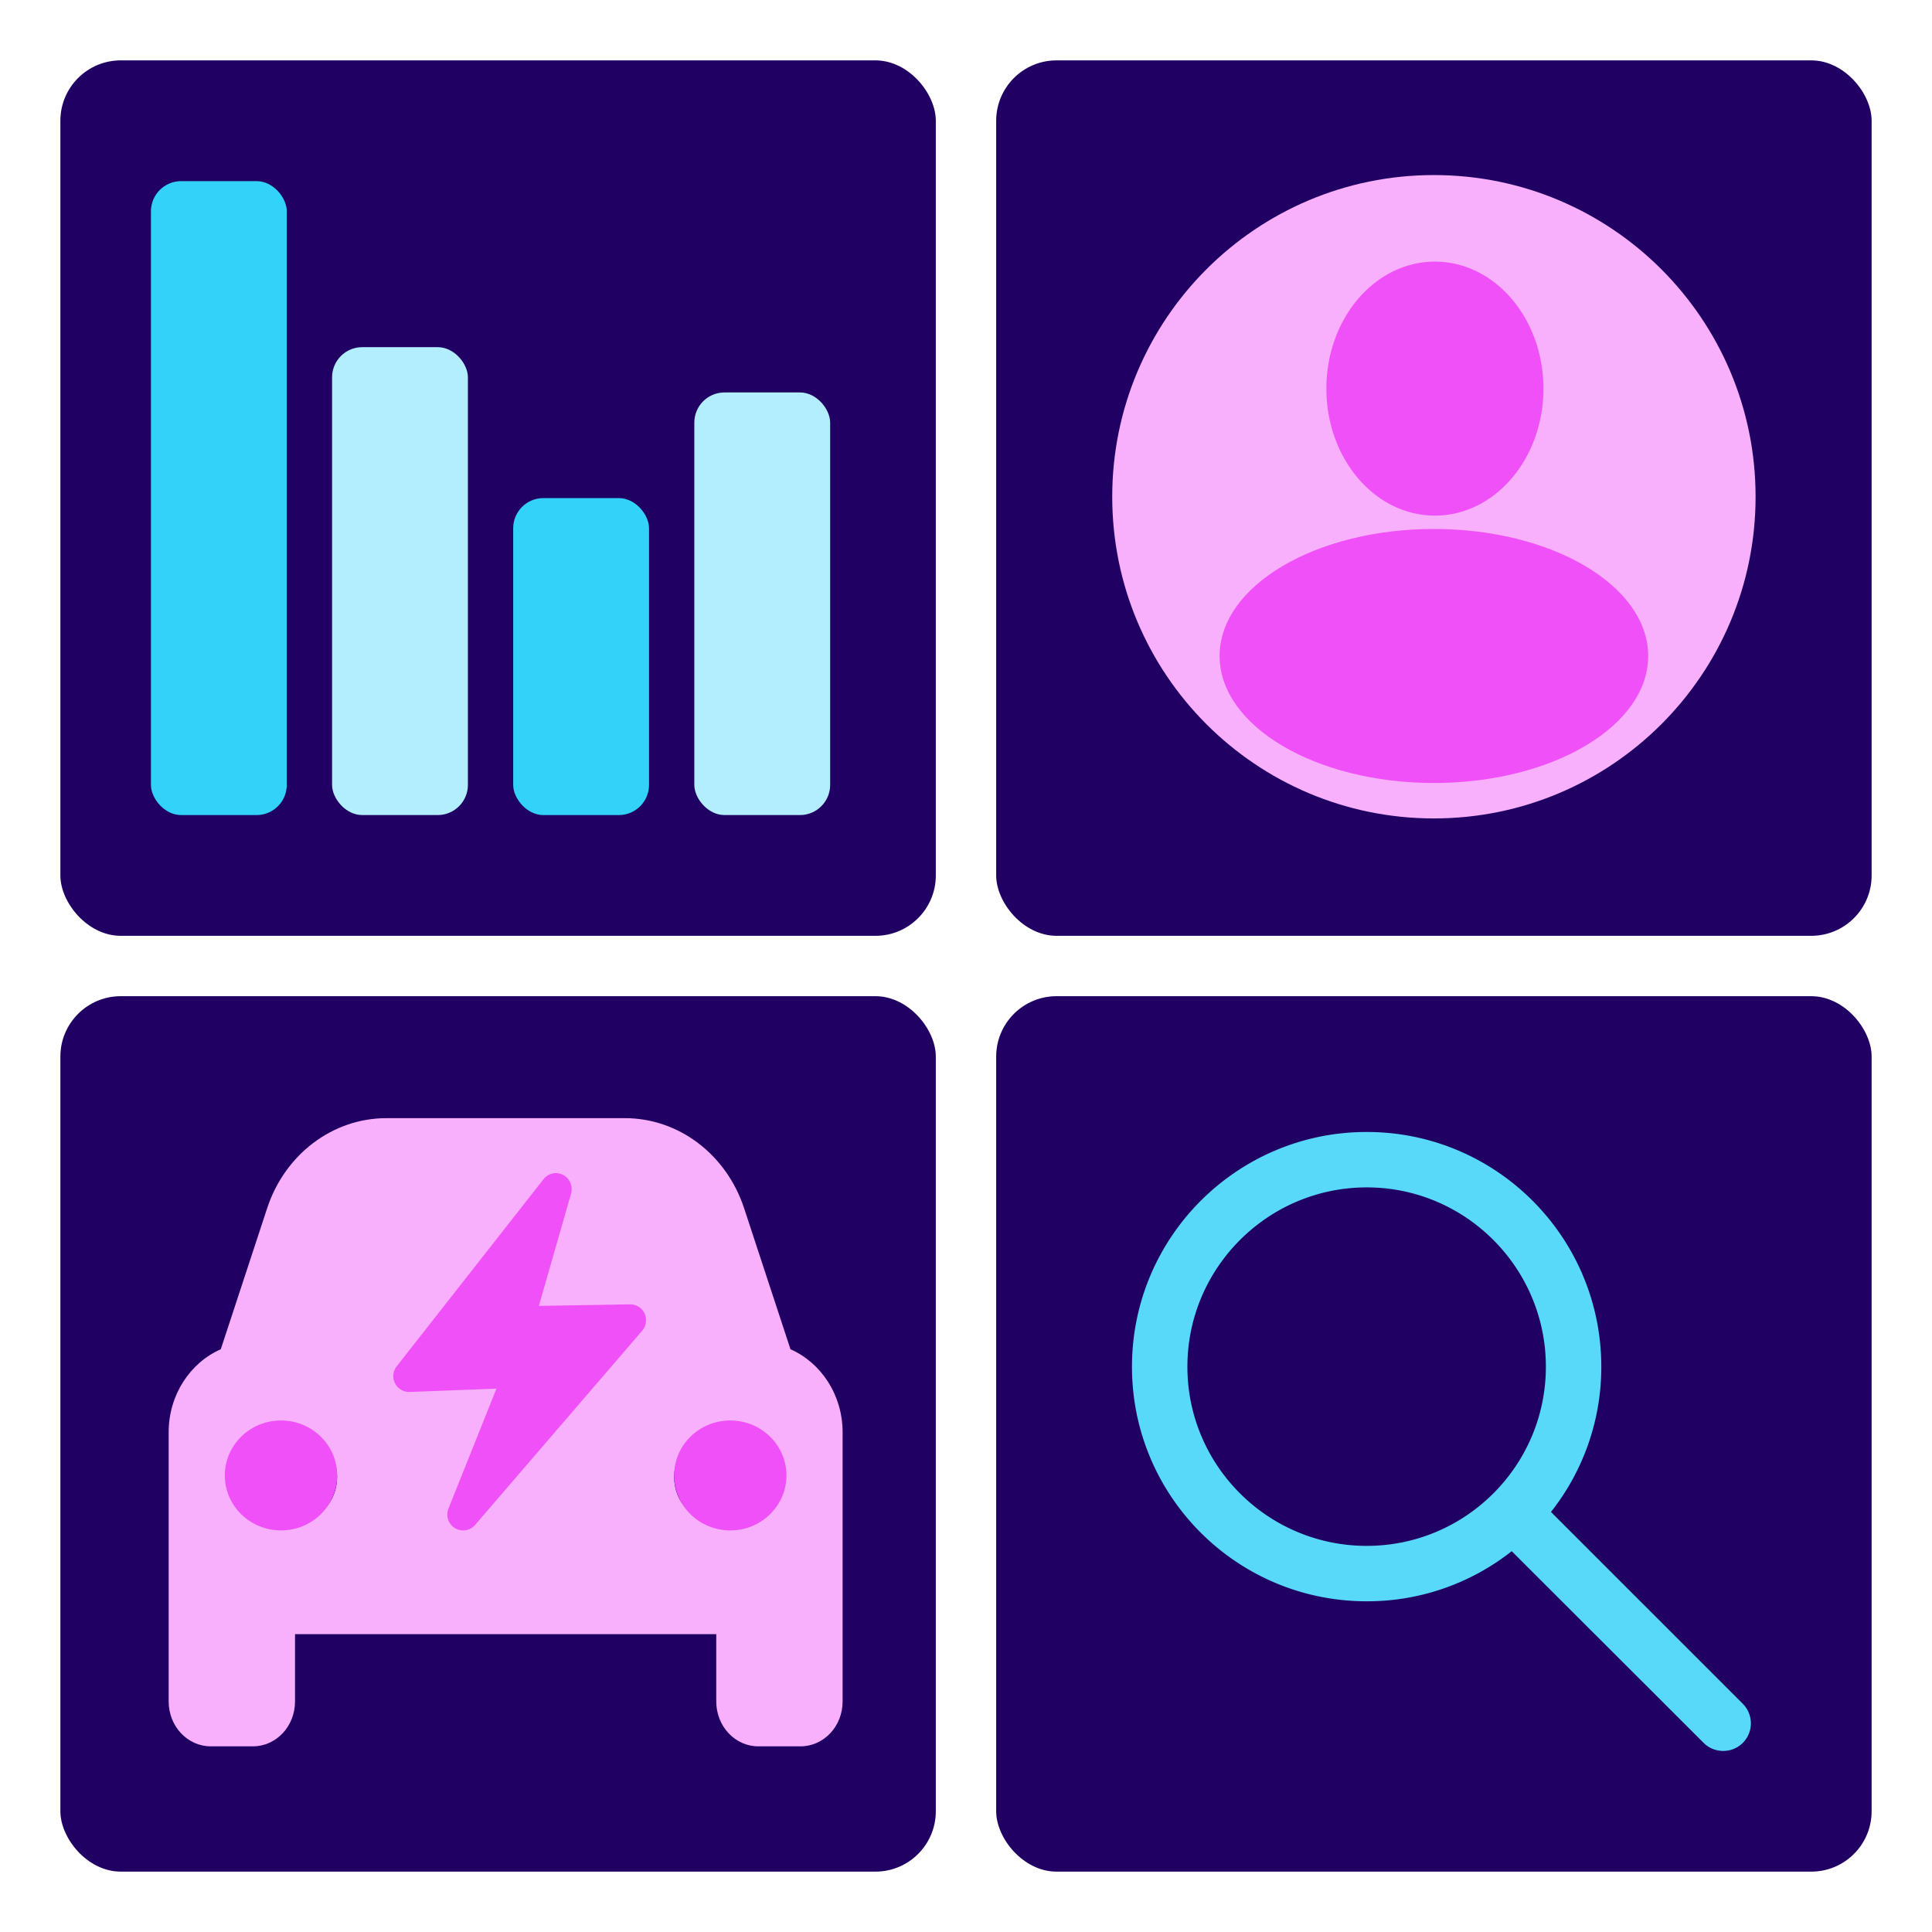
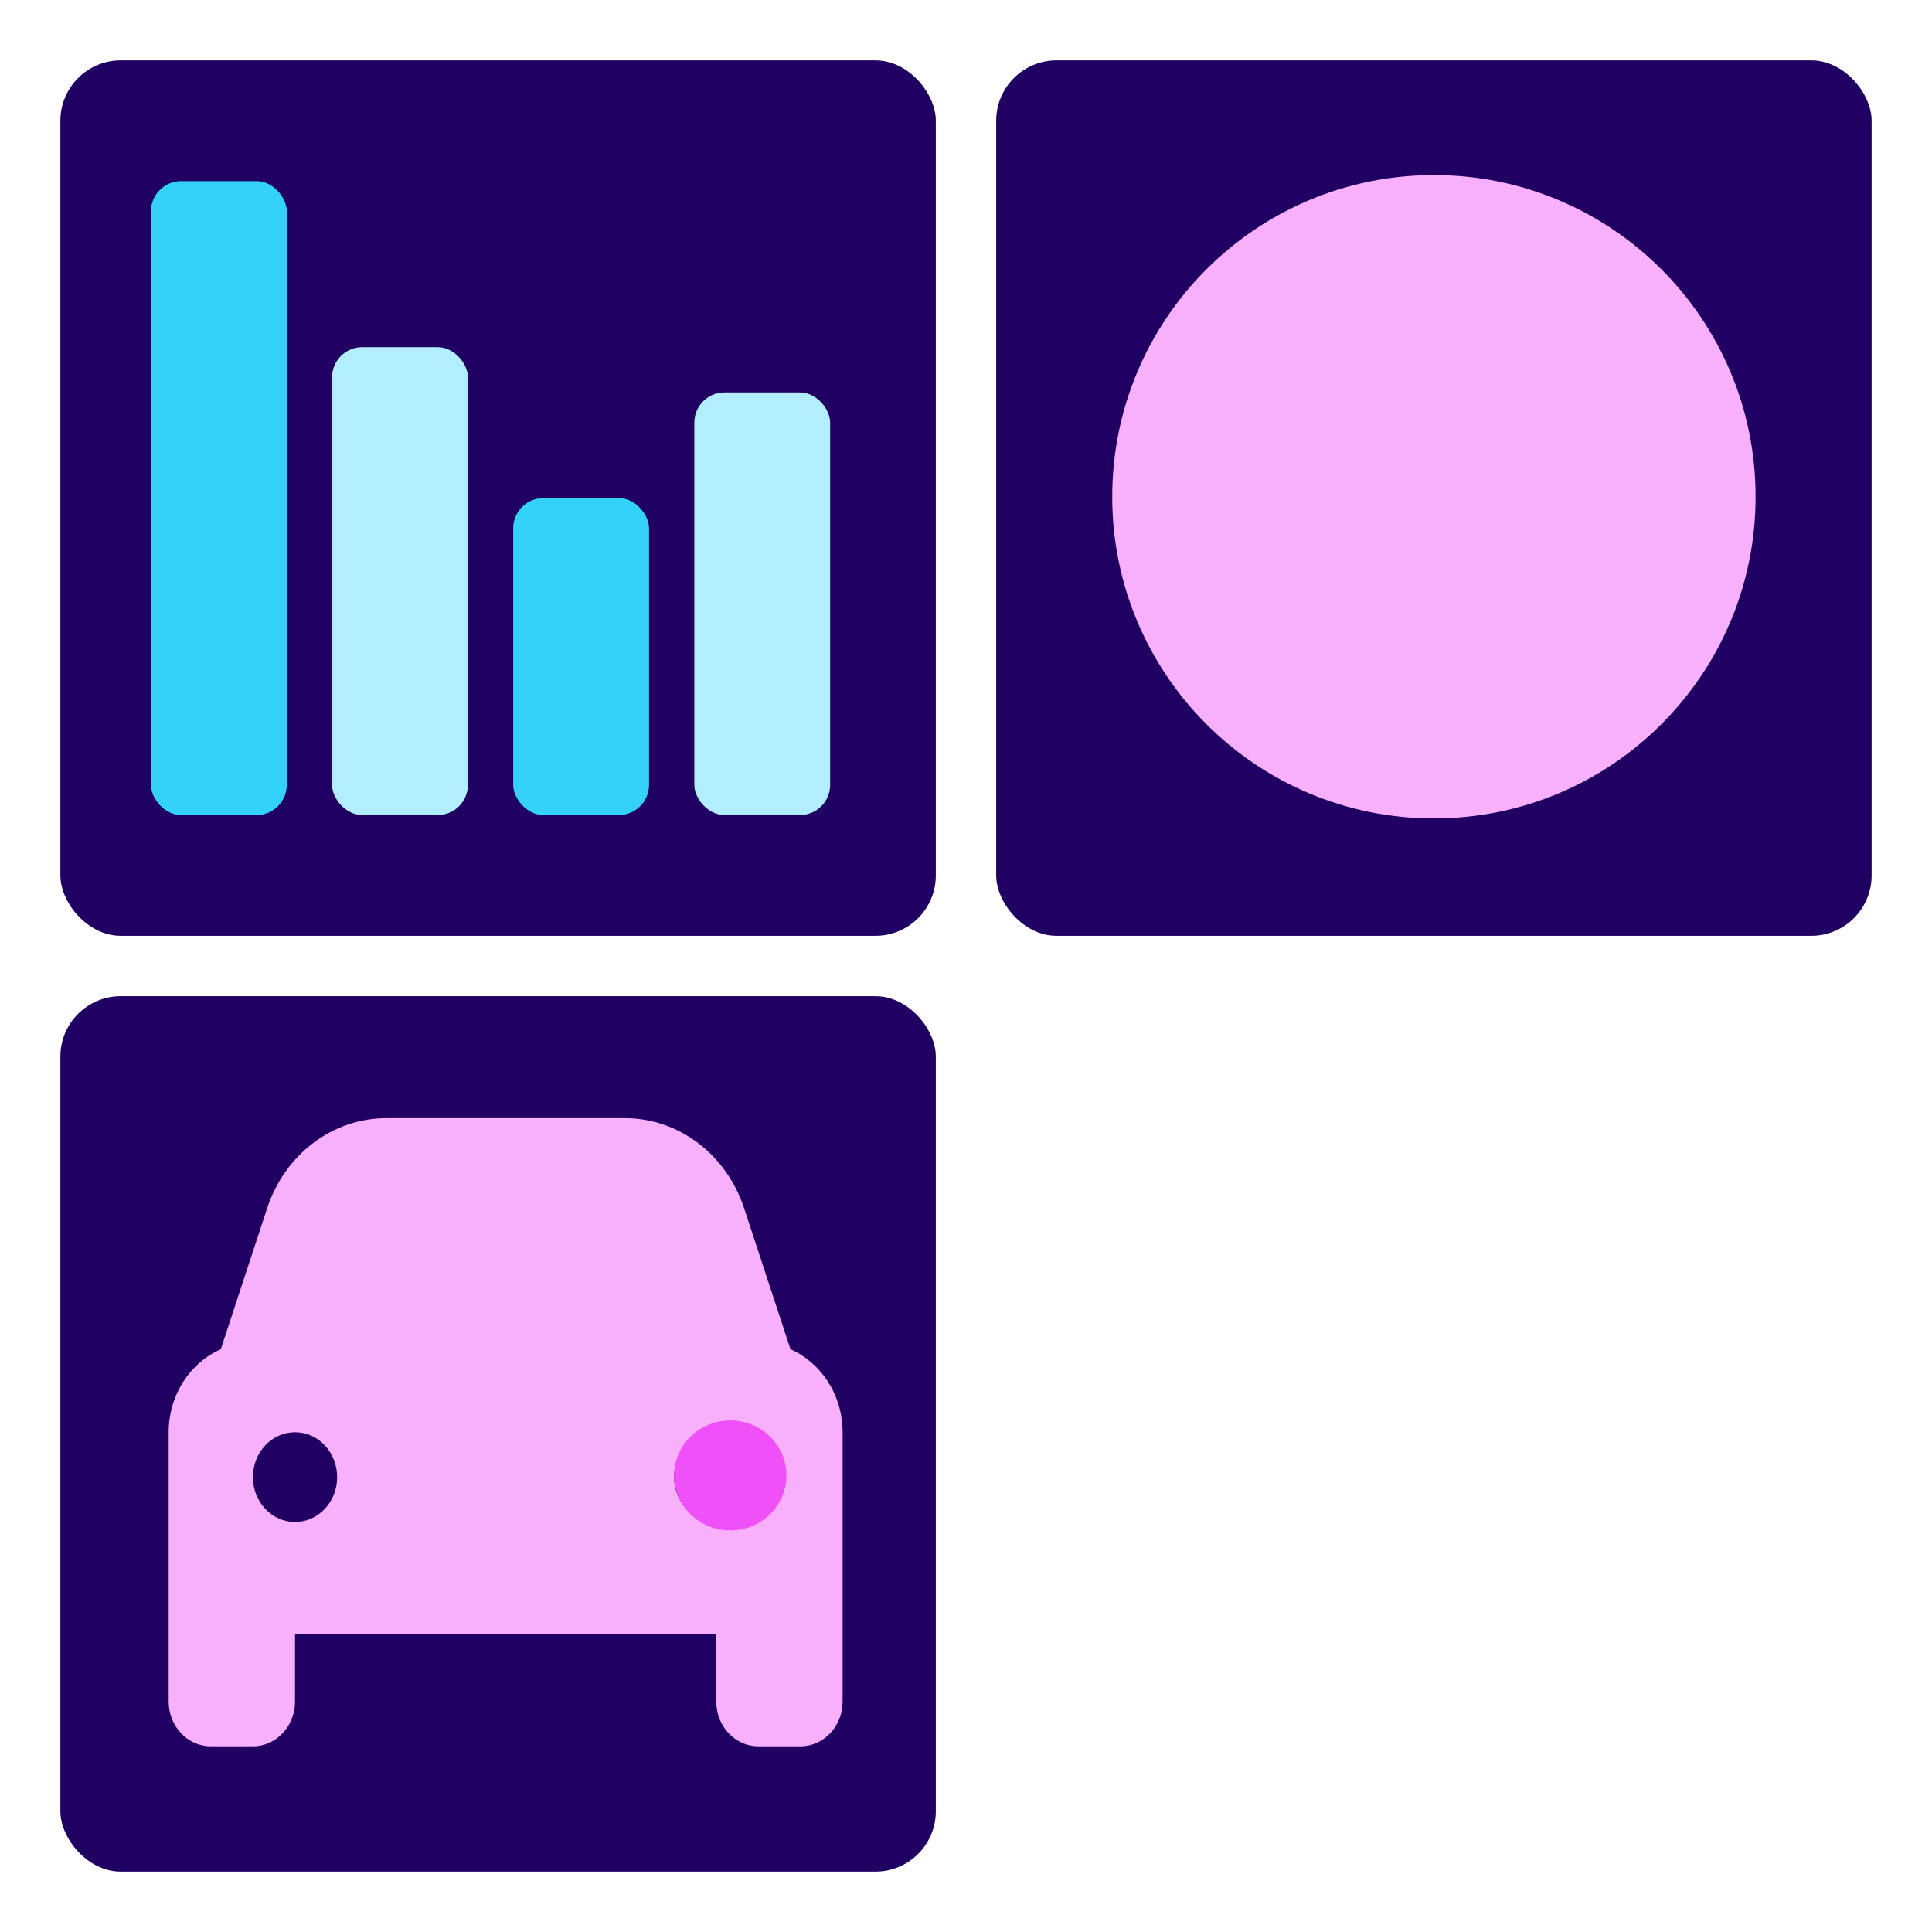
<svg xmlns="http://www.w3.org/2000/svg" version="1.1" width="128" height="128">
  <svg fill="none" viewBox="0 0 128 128">
    <rect width="58" height="58" x="4" y="66" fill="#200063" rx="4" />
-     <rect width="58" height="58" x="66" y="66" fill="#200063" rx="4" />
    <rect width="58" height="58" x="4" y="4" fill="#200063" rx="4" />
    <rect width="9" height="42" x="10" y="12" fill="#33d3f9" rx="2" />
    <rect width="9" height="31" x="22" y="23" fill="#b2eefd" rx="2" />
    <rect width="9" height="21" x="34" y="33" fill="#33d3f9" rx="2" />
    <rect width="9" height="28" x="46" y="26" fill="#b2eefd" rx="2" />
    <path fill="#f8affc" d="M25.599 74.081h15.802c3.558 0 6.724 2.395 7.9 5.972l3.07 9.338c2.024.892 3.454 3.02 3.454 5.5v17.836c0 1.645-1.247 2.973-2.79 2.973h-2.791c-1.544 0-2.79-1.328-2.79-2.973v-4.459H19.546v4.459c0 1.645-1.25 2.973-2.79 2.973h-2.791c-1.541 0-2.791-1.328-2.791-2.973V94.891c0-2.48 1.427-4.608 3.454-5.5l3.07-9.338c1.174-3.577 4.342-5.972 7.9-5.972m-6.052 26.755c1.543 0 2.79-1.328 2.79-2.973s-1.247-2.972-2.79-2.972c-1.541 0-2.79 1.328-2.79 2.972 0 1.645 1.249 2.973 2.79 2.973m27.906-5.945c-1.543 0-2.79 1.328-2.79 2.972 0 1.645 1.247 2.973 2.79 2.973 1.544 0 2.79-1.328 2.79-2.973s-1.246-2.972-2.79-2.972" />
-     <path fill="#f050f8" d="M30.681 101.393c-.184 0-.376-.05-.544-.152a1.06 1.06 0 0 1-.426-1.292l3.18-7.948-5.749.22a1.05 1.05 0 0 1-.854-1.706l9.723-12.392c.31-.397.853-.516 1.297-.28.443.229.66.753.527 1.234l-2.134 7.442 6.041-.102c.394-.008.795.228.963.608.175.38.108.828-.16 1.14L31.477 101.03c-.2.237-.494.363-.786.363z" />
-     <ellipse cx="18.617" cy="97.752" fill="#f050f8" rx="3.721" ry="3.642" />
    <ellipse cx="48.383" cy="97.752" fill="#f050f8" rx="3.721" ry="3.642" />
-     <path fill="#58d9fa" d="m115.46 112.875-12.704-12.704a15.47 15.47 0 0 0 3.334-9.62c0-8.593-6.962-15.555-15.54-15.555S74.996 81.958 74.996 90.55s6.962 15.54 15.554 15.54a15.44 15.44 0 0 0 9.606-3.32l12.719 12.705c.353.353.823.529 1.293.529s.94-.176 1.292-.529c.72-.72.72-1.88 0-2.6M78.668 90.55C78.668 84 84 78.668 90.55 78.668S102.418 84 102.418 90.55s-5.317 11.868-11.868 11.868c-6.55 0-11.882-5.317-11.882-11.868" />
    <rect width="58" height="58" x="66" y="4" fill="#200063" rx="4" />
    <path fill="#f8affc" d="M95 54.223c11.771 0 21.312-9.542 21.312-21.312S106.771 11.598 95 11.598c-11.77 0-21.312 9.542-21.312 21.313S83.229 54.223 95 54.223" />
-     <path fill="#f050f8" d="M95.065 34.162c3.972 0 7.192-3.768 7.192-8.415 0-4.648-3.22-8.415-7.192-8.415s-7.19 3.767-7.19 8.415 3.219 8.415 7.19 8.415M95 51.875c7.841 0 14.197-3.767 14.197-8.415S102.841 35.045 95 35.045s-14.197 3.768-14.197 8.415c0 4.648 6.356 8.415 14.197 8.415" />
  </svg>
  <style>@media (prefers-color-scheme: light) { :root { filter: none; } }
@media (prefers-color-scheme: dark) { :root { filter: none; } }
</style>
</svg>